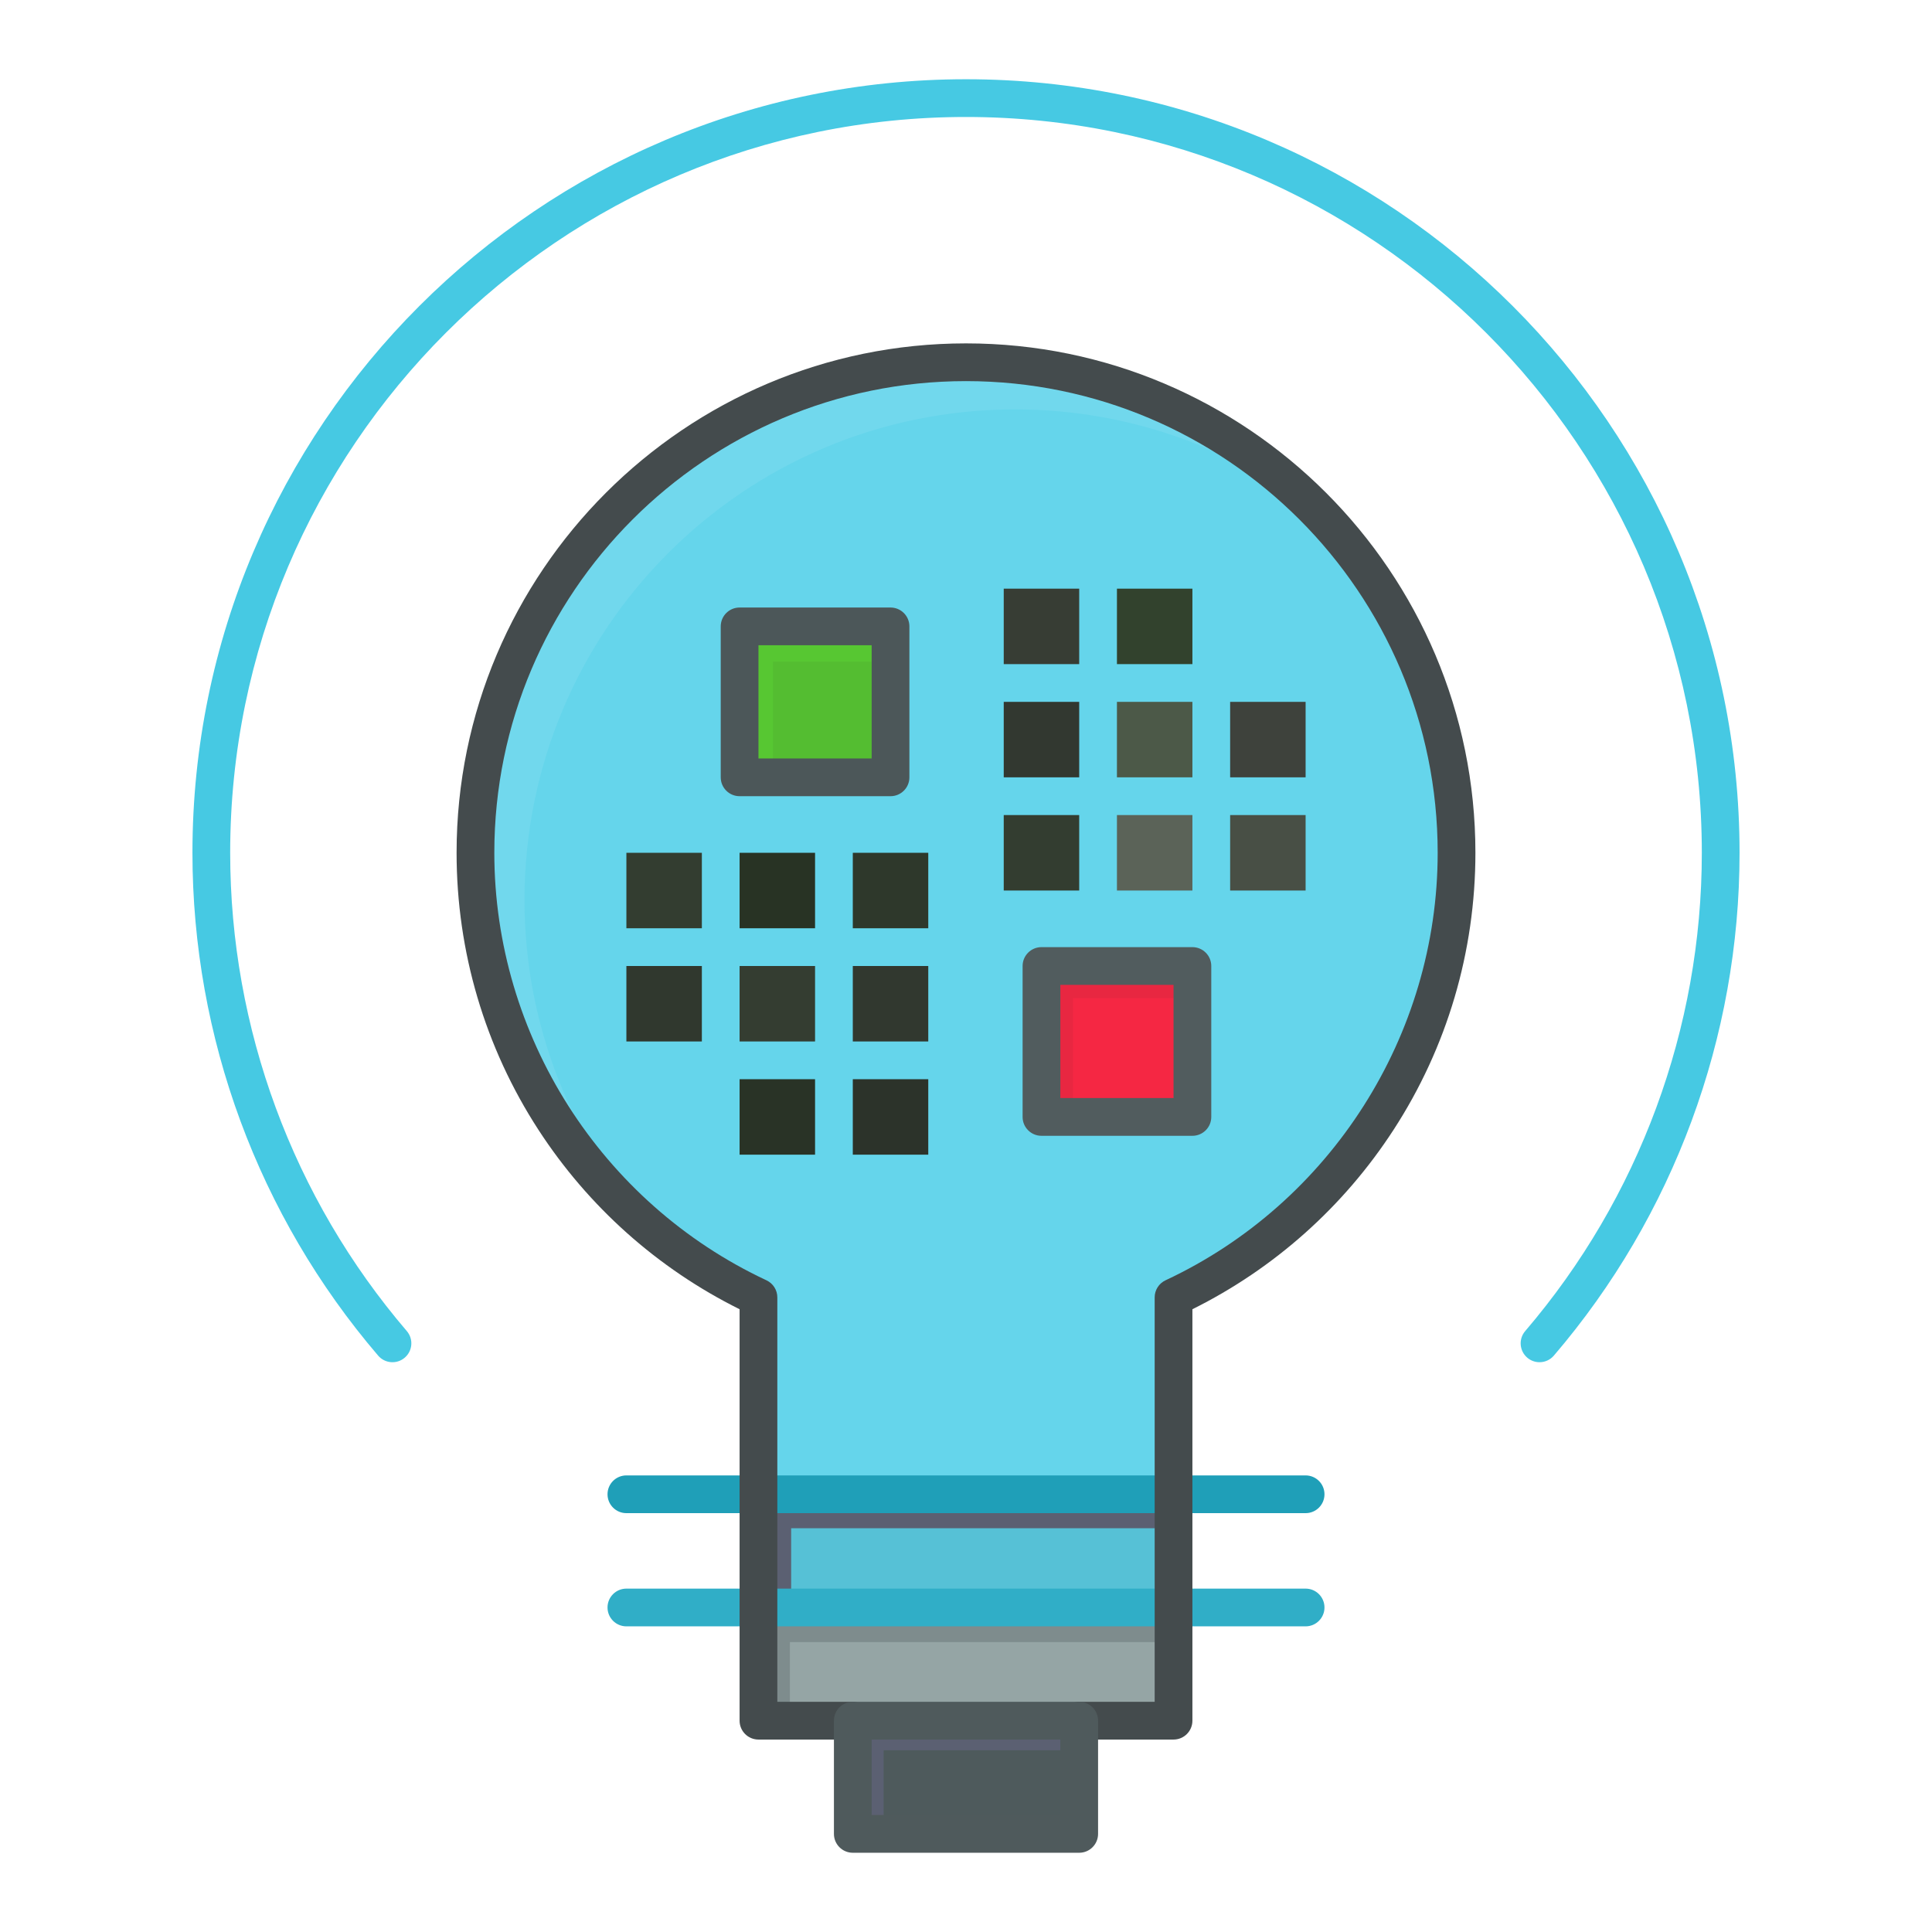
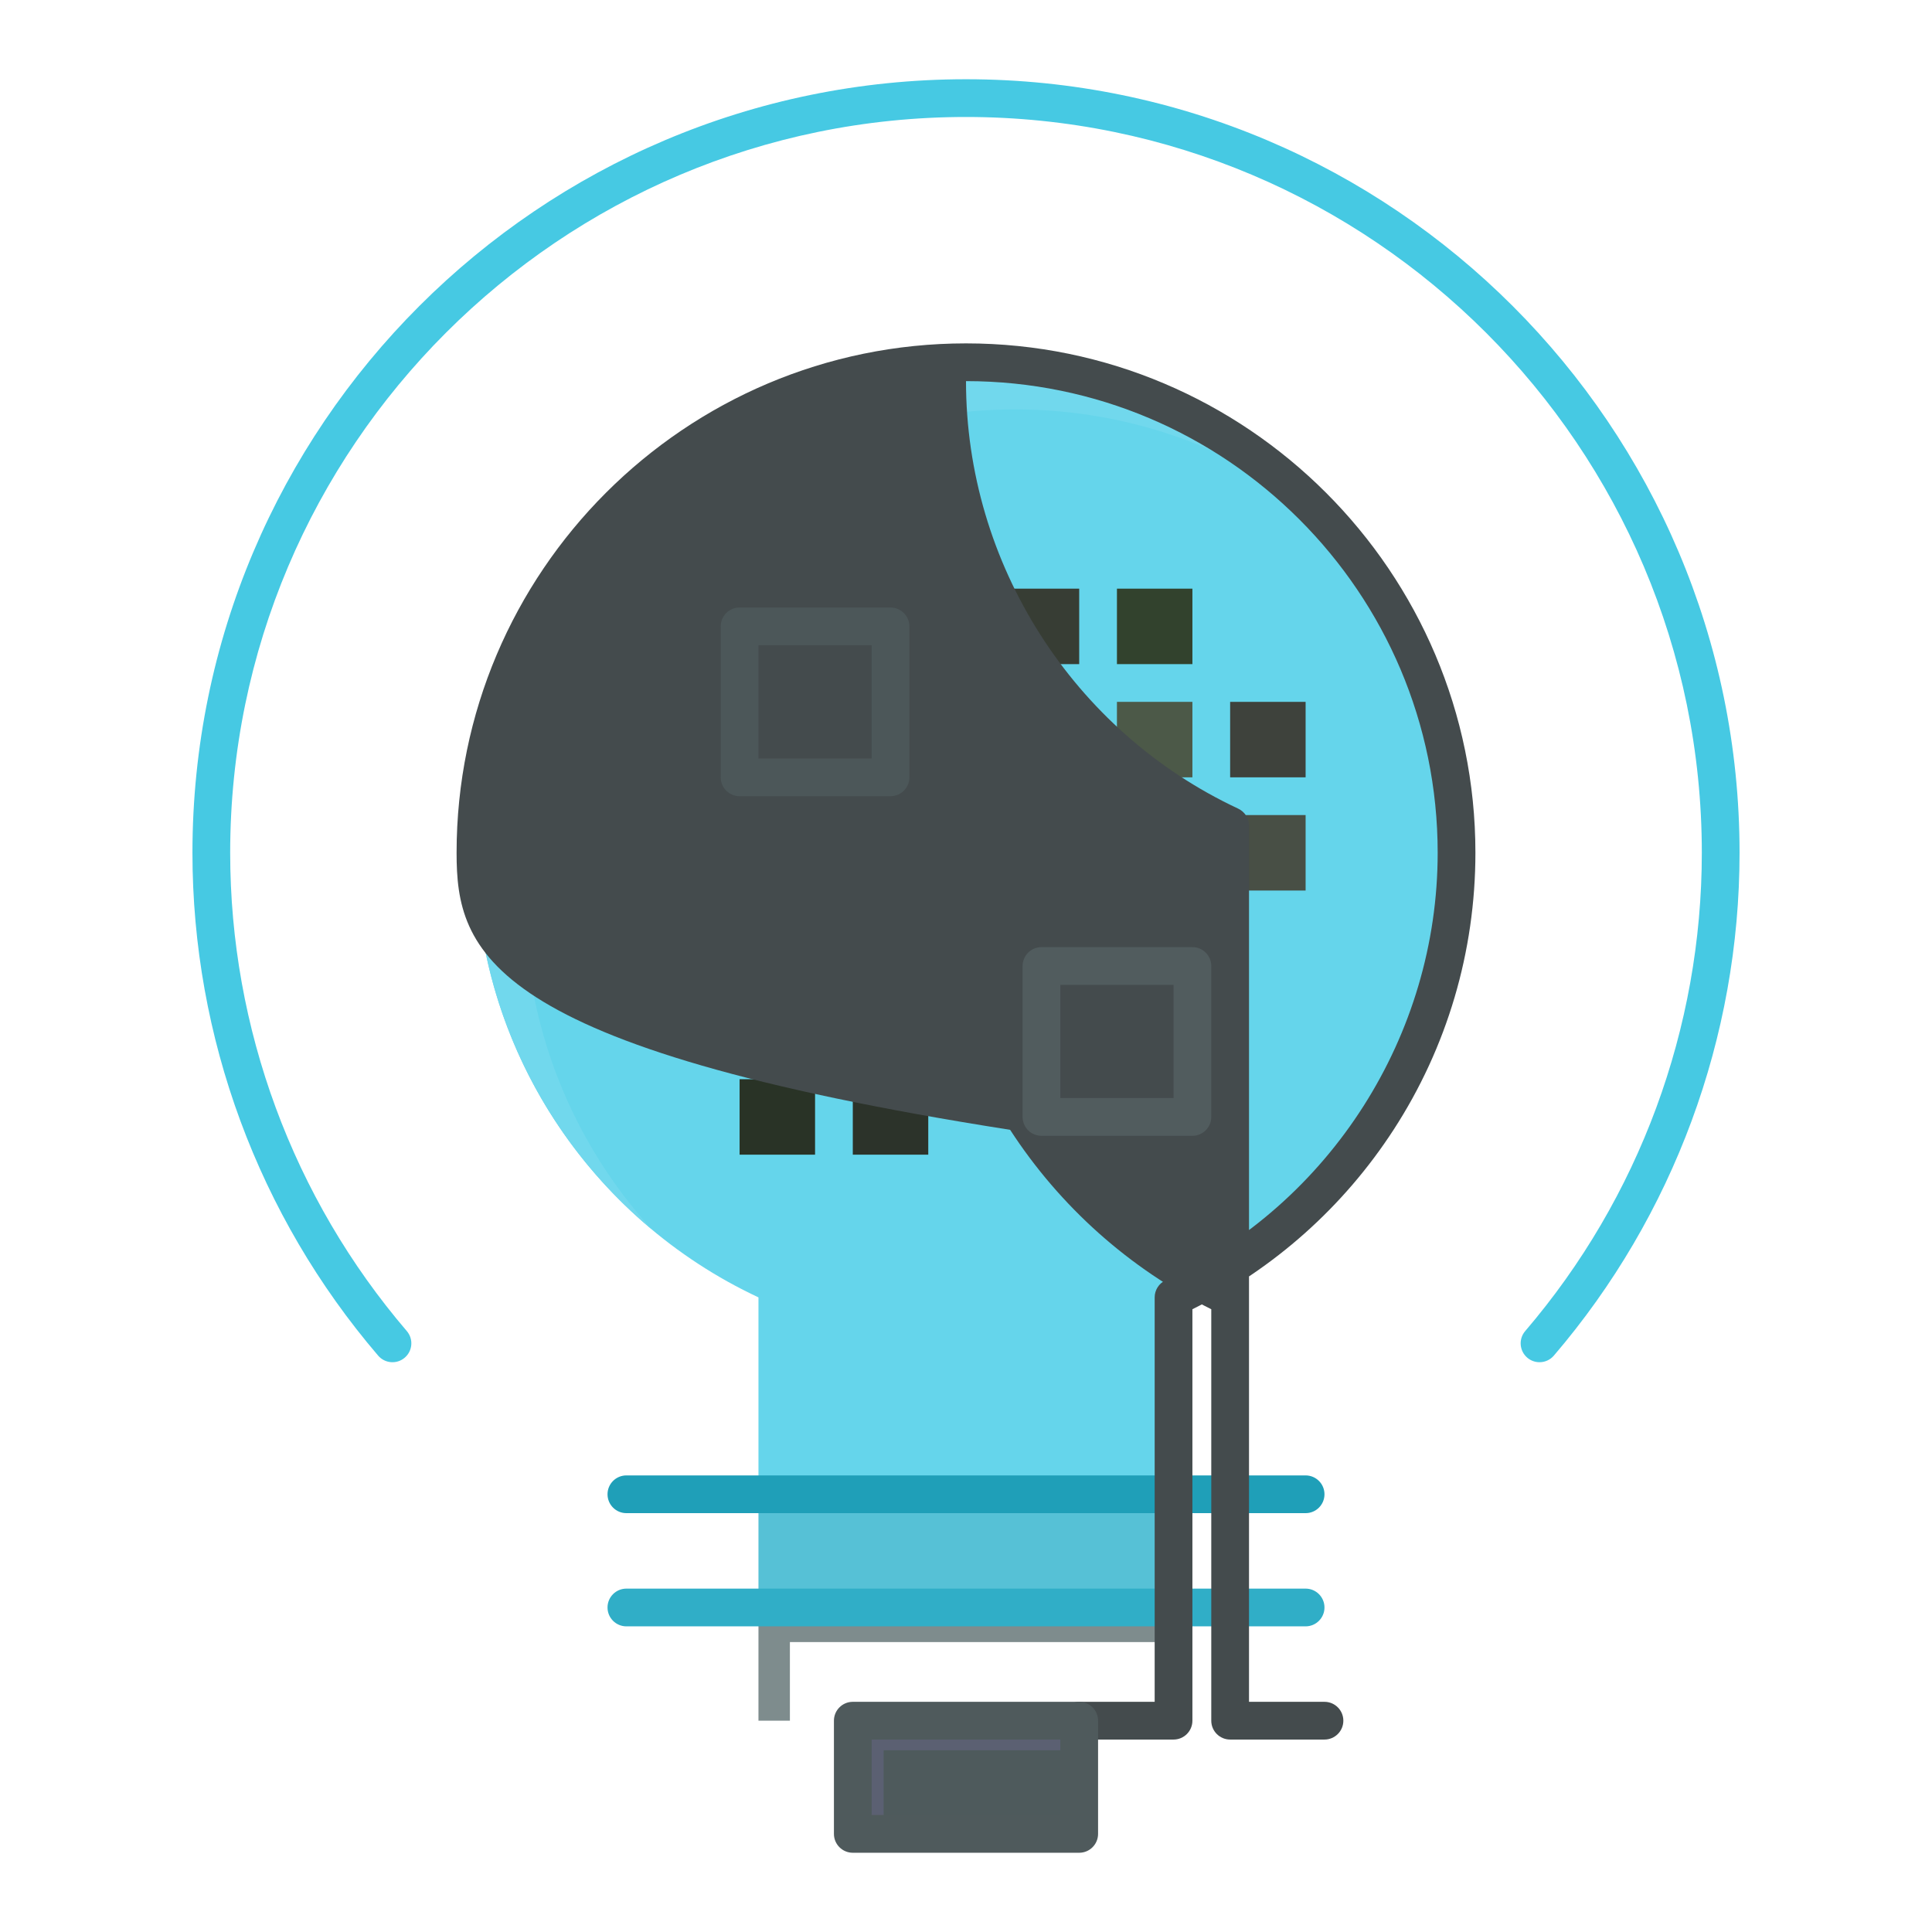
<svg xmlns="http://www.w3.org/2000/svg" version="1.1" x="0px" y="0px" viewBox="0 0 512 512" style="enable-background:new 0 0 512 512;" xml:space="preserve">
  <g id="_x39_70_x2C__data_x2C__insight_x2C__light_x2C__bulb">
    <g>
      <g>
        <rect x="226" y="456" style="fill: rgb(78, 90, 92);" width="60" height="30" id="id_101" />
        <polygon style="fill:#5B6072;" points="234.166,463.833 286,463.833 286,456 226,456 226,486 234.166,486    " id="id_102" />
-         <polygon style="fill:#95A5A5;" points="311,426 311,456 286,456 226,456 201,456 201,426    " id="id_103" />
        <polygon style="fill:#7E8C8D;" points="209.333,435.167 311,435.167 311,426 201,426 201,456 209.333,456    " id="id_104" />
        <rect x="201" y="396" style="fill: rgb(86, 193, 214);" width="110" height="30" id="id_105" />
-         <polygon style="fill:#5B6072;" points="209.667,405 311,405 311,396 201,396 201,426 209.667,426    " id="id_106" />
        <path style="fill: rgb(101, 213, 235);" d="M386,226c0,52.14-30.7,97.1-75,117.82V396H201v-52.18C156.7,323.1,126,278.14,126,226     c0-71.8,58.2-130,130-130S386,154.2,386,226z" id="id_107" />
        <g>
          <g>
            <path style="fill: rgb(113, 216, 237);" d="M139,238.5c0-71.8,58.2-130,130-130c31.745,0,60.827,11.383,83.4,30.283       C328.614,112.507,294.236,96,256,96c-71.8,0-130,58.2-130,130c0,40.065,18.139,75.875,46.634,99.721       C151.742,302.656,139,272.072,139,238.5z" id="id_108" />
          </g>
        </g>
        <rect x="276" y="256" style="fill: rgb(245, 39, 67);" width="40" height="40" id="id_109" />
        <polygon style="fill: rgb(232, 39, 65);" points="284.333,264.5 316,264.5 316,256 276,256 276,296 284.333,296    " id="id_110" />
        <rect x="196" y="166" style="fill: rgb(84, 189, 49);" width="40" height="40" id="id_111" />
        <polygon style="fill: rgb(87, 199, 50);" points="204.833,175.333 236,175.333 236,166 196,166 196,206 204.833,206    " id="id_112" />
        <rect x="326" y="216" width="20" height="20" id="id_113" style="fill: rgb(72, 79, 69);" />
        <rect x="326" y="186" width="20" height="20" id="id_114" style="fill: rgb(62, 66, 60);" />
        <rect x="296" y="216" width="20" height="20" id="id_115" style="fill: rgb(91, 99, 88);" />
        <rect x="296" y="186" width="20" height="20" id="id_116" style="fill: rgb(76, 89, 72);" />
        <rect x="296" y="156" width="20" height="20" id="id_117" style="fill: rgb(50, 66, 45);" />
-         <rect x="266" y="216" width="20" height="20" id="id_118" style="fill: rgb(51, 61, 48);" />
        <rect x="266" y="186" width="20" height="20" id="id_119" style="fill: rgb(50, 56, 48);" />
        <rect x="266" y="156" width="20" height="20" id="id_120" style="fill: rgb(55, 61, 52);" />
        <rect x="226" y="286" width="20" height="20" id="id_121" style="fill: rgb(44, 51, 42);" />
        <rect x="226" y="256" width="20" height="20" id="id_122" style="fill: rgb(49, 56, 47);" />
        <rect x="226" y="226" width="20" height="20" id="id_123" style="fill: rgb(46, 56, 43);" />
        <rect x="196" y="286" width="20" height="20" id="id_124" style="fill: rgb(41, 51, 38);" />
        <rect x="196" y="256" width="20" height="20" id="id_125" style="fill: rgb(52, 61, 49);" />
        <rect x="196" y="226" width="20" height="20" id="id_126" style="fill: rgb(40, 51, 36);" />
-         <rect x="166" y="256" width="20" height="20" id="id_127" style="fill: rgb(48, 56, 46);" />
        <rect x="166" y="226" width="20" height="20" id="id_128" style="fill: rgb(51, 61, 48);" />
        <path d="M346,431H166c-2.761,0-5-2.238-5-5s2.239-5,5-5h180c2.762,0,5,2.238,5,5S348.762,431,346,431z" id="id_129" style="fill: rgb(48, 174, 199);" />
        <path d="M346,401H166c-2.761,0-5-2.238-5-5s2.239-5,5-5h180c2.762,0,5,2.238,5,5S348.762,401,346,401z" id="id_130" style="fill: rgb(31, 159, 184);" />
        <path d="M407.988,361c-1.151,0-2.308-0.395-3.25-1.202c-2.098-1.796-2.342-4.952-0.546-7.05C434.377,317.49,451,272.478,451,226     c0-107.523-87.477-195-195-195S61,118.477,61,226c0,46.478,16.623,91.49,46.808,126.748c1.796,2.098,1.551,5.254-0.547,7.05     c-2.098,1.798-5.254,1.552-7.05-0.546C68.477,322.184,51,274.86,51,226c0-113.038,91.962-205,205-205     c113.037,0,205,91.962,205,205c0,48.86-17.477,96.184-49.212,133.252C410.8,360.407,409.397,361,407.988,361z" id="id_131" style="fill: rgb(70, 201, 227);" />
-         <path d="M311,461h-25c-2.762,0-5-2.238-5-5s2.238-5,5-5h20V343.82c0-1.941,1.123-3.707,2.882-4.529     C352.691,318.8,381,274.33,381,226c0-68.925-56.075-125-125-125c-68.925,0-125,56.075-125,125     c0,48.33,28.308,92.8,72.118,113.291c1.758,0.822,2.882,2.588,2.882,4.529V451h20c2.761,0,5,2.238,5,5s-2.239,5-5,5h-25     c-2.761,0-5-2.238-5-5V346.96c-21.683-10.773-40.068-27.158-53.306-47.545C128.502,277.559,121,252.172,121,226     c0-74.439,60.561-135,135-135s135,60.561,135,135c0,26.172-7.502,51.559-21.694,73.415     c-13.237,20.387-31.623,36.771-53.306,47.545V456C316,458.762,313.762,461,311,461z" id="id_132" style="fill: rgb(68, 75, 77);" />
+         <path d="M311,461h-25c-2.762,0-5-2.238-5-5s2.238-5,5-5h20V343.82c0-1.941,1.123-3.707,2.882-4.529     C352.691,318.8,381,274.33,381,226c0-68.925-56.075-125-125-125c0,48.33,28.308,92.8,72.118,113.291c1.758,0.822,2.882,2.588,2.882,4.529V451h20c2.761,0,5,2.238,5,5s-2.239,5-5,5h-25     c-2.761,0-5-2.238-5-5V346.96c-21.683-10.773-40.068-27.158-53.306-47.545C128.502,277.559,121,252.172,121,226     c0-74.439,60.561-135,135-135s135,60.561,135,135c0,26.172-7.502,51.559-21.694,73.415     c-13.237,20.387-31.623,36.771-53.306,47.545V456C316,458.762,313.762,461,311,461z" id="id_132" style="fill: rgb(68, 75, 77);" />
        <path d="M286,491h-60c-2.761,0-5-2.238-5-5v-30c0-2.762,2.239-5,5-5h60c2.762,0,5,2.238,5,5v30C291,488.762,288.762,491,286,491z      M231,481h50v-20h-50V481z" id="id_133" style="fill: rgb(79, 90, 92);" />
        <path d="M236,211h-40c-2.761,0-5-2.239-5-5v-40c0-2.761,2.239-5,5-5h40c2.761,0,5,2.239,5,5v40C241,208.761,238.761,211,236,211z      M201,201h30v-30h-30V201z" id="id_134" style="fill: rgb(76, 87, 89);" />
        <path d="M316,301h-40c-2.762,0-5-2.238-5-5v-40c0-2.761,2.238-5,5-5h40c2.762,0,5,2.239,5,5v40C321,298.762,318.762,301,316,301z      M281,291h30v-30h-30V291z" id="id_135" style="fill: rgb(81, 92, 94);" />
      </g>
    </g>
  </g>
  <g id="Layer_1">
</g>
</svg>